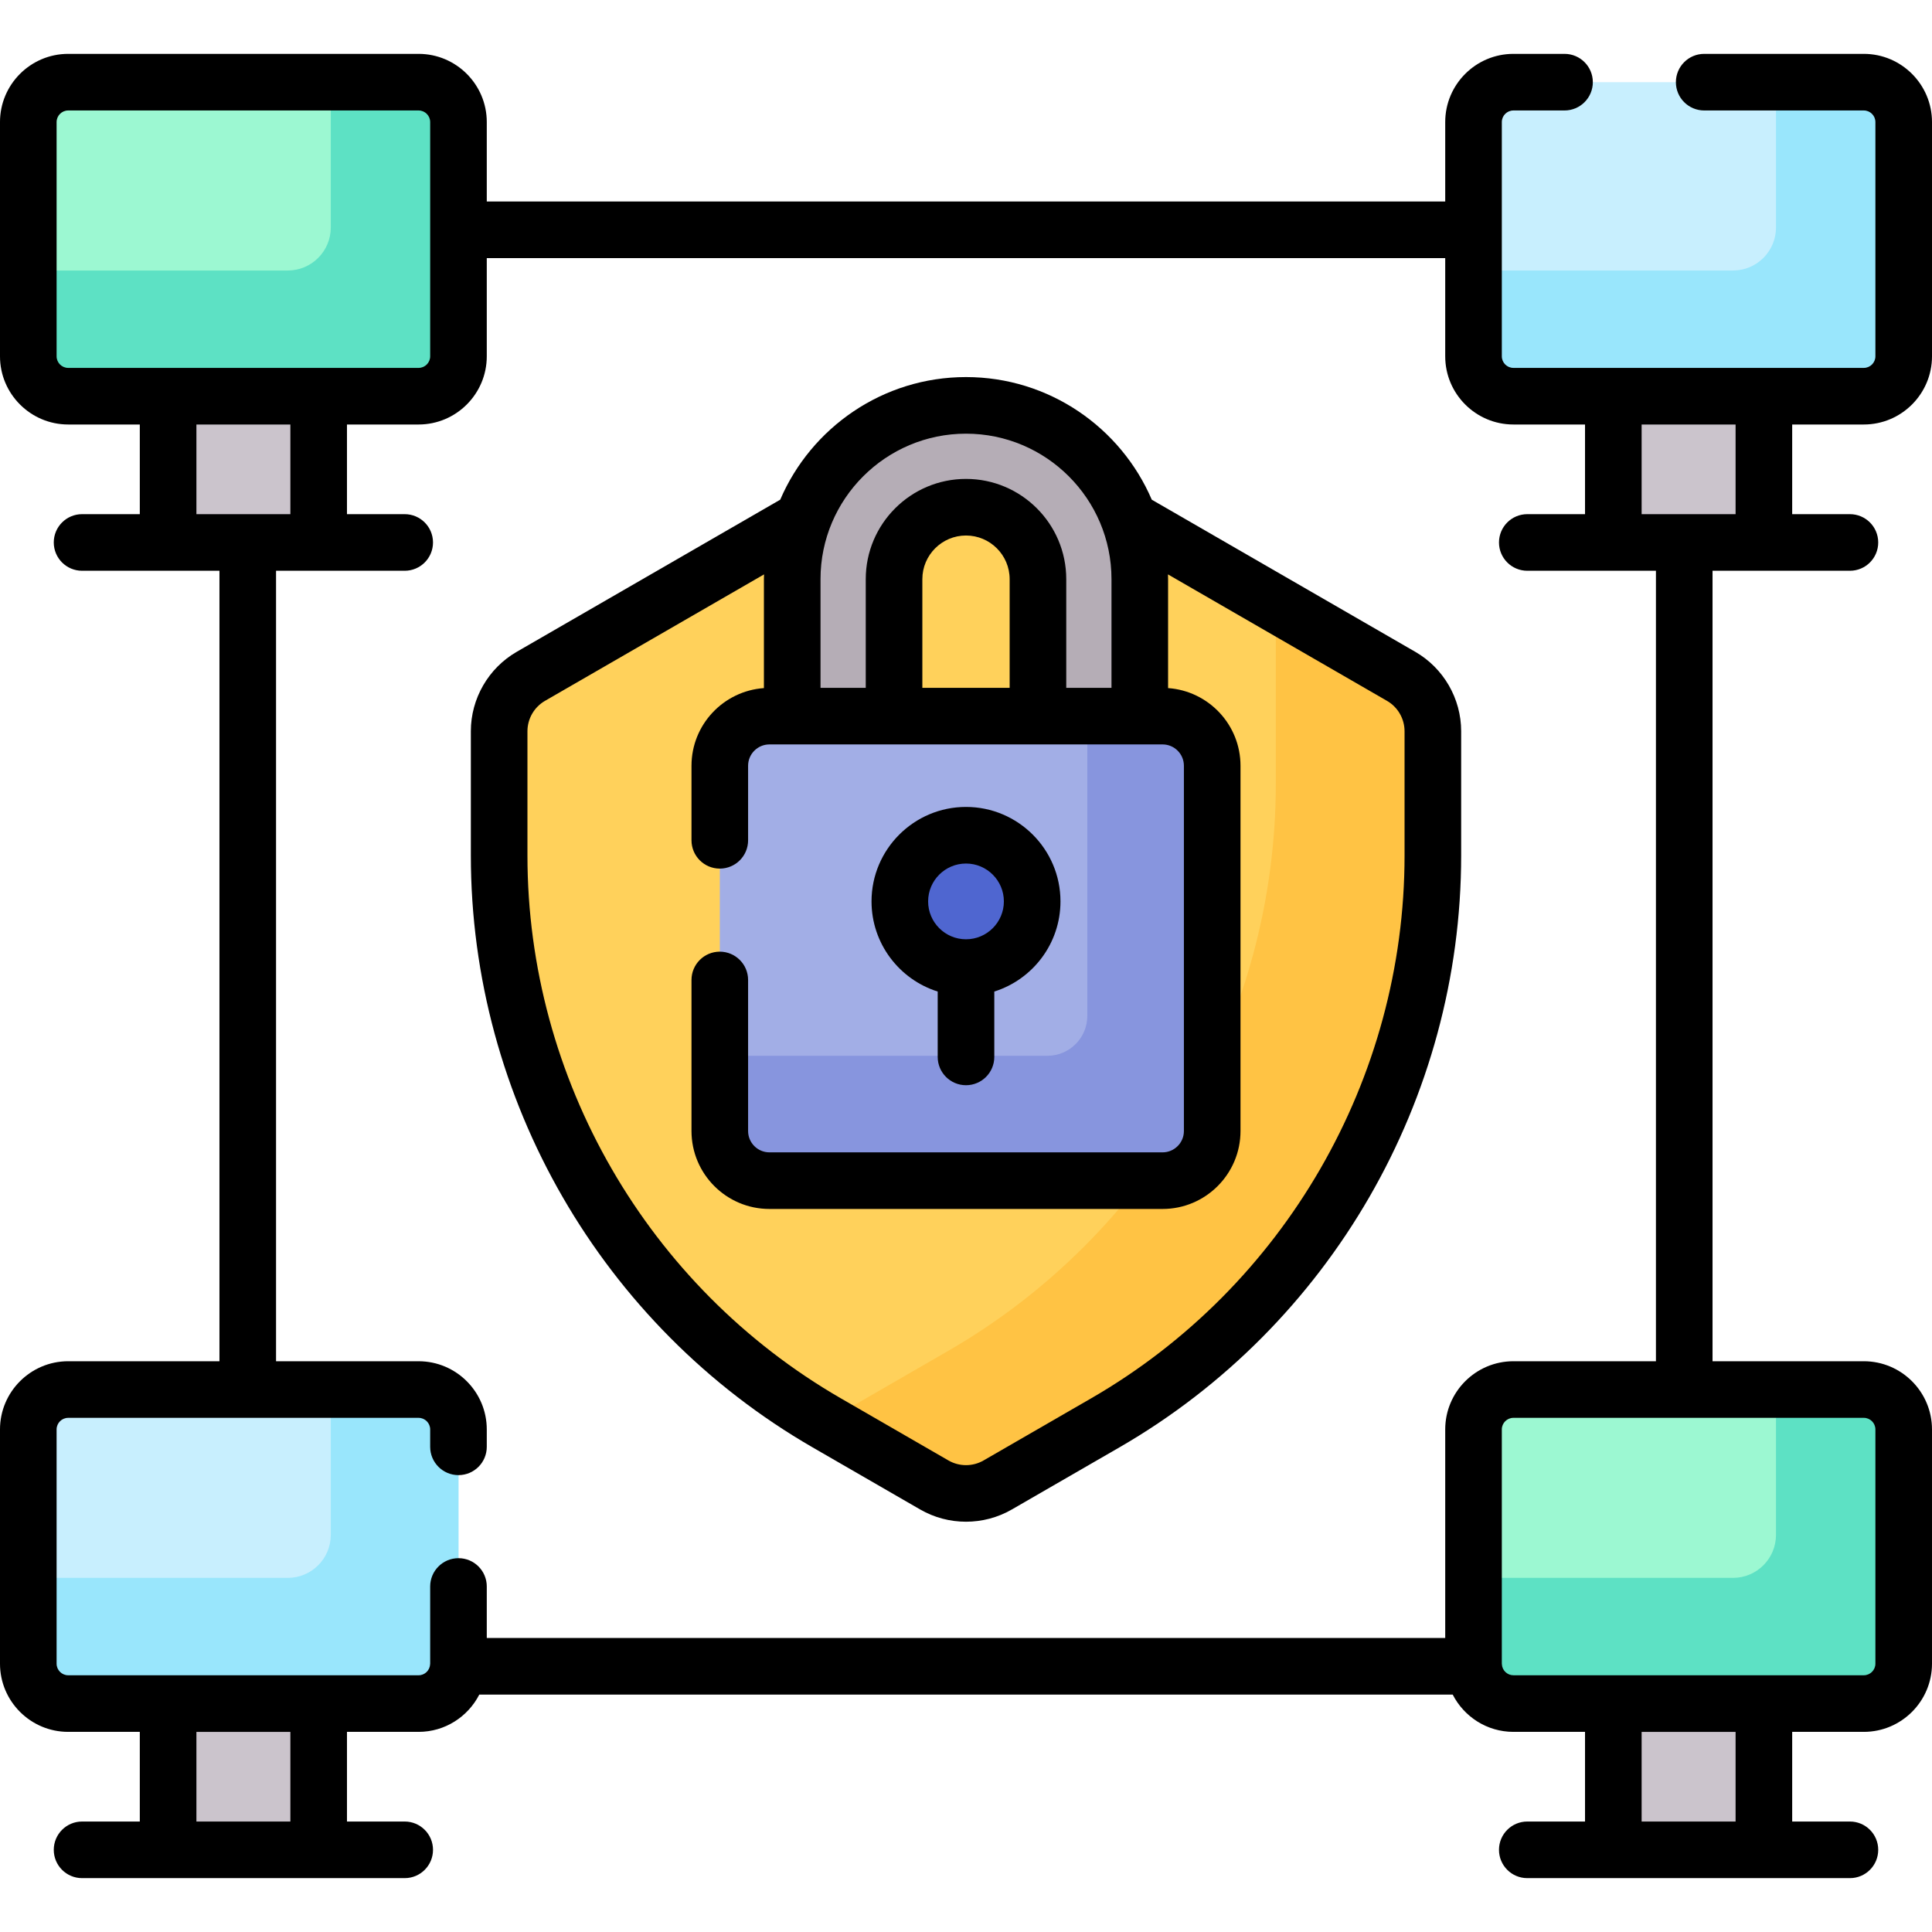
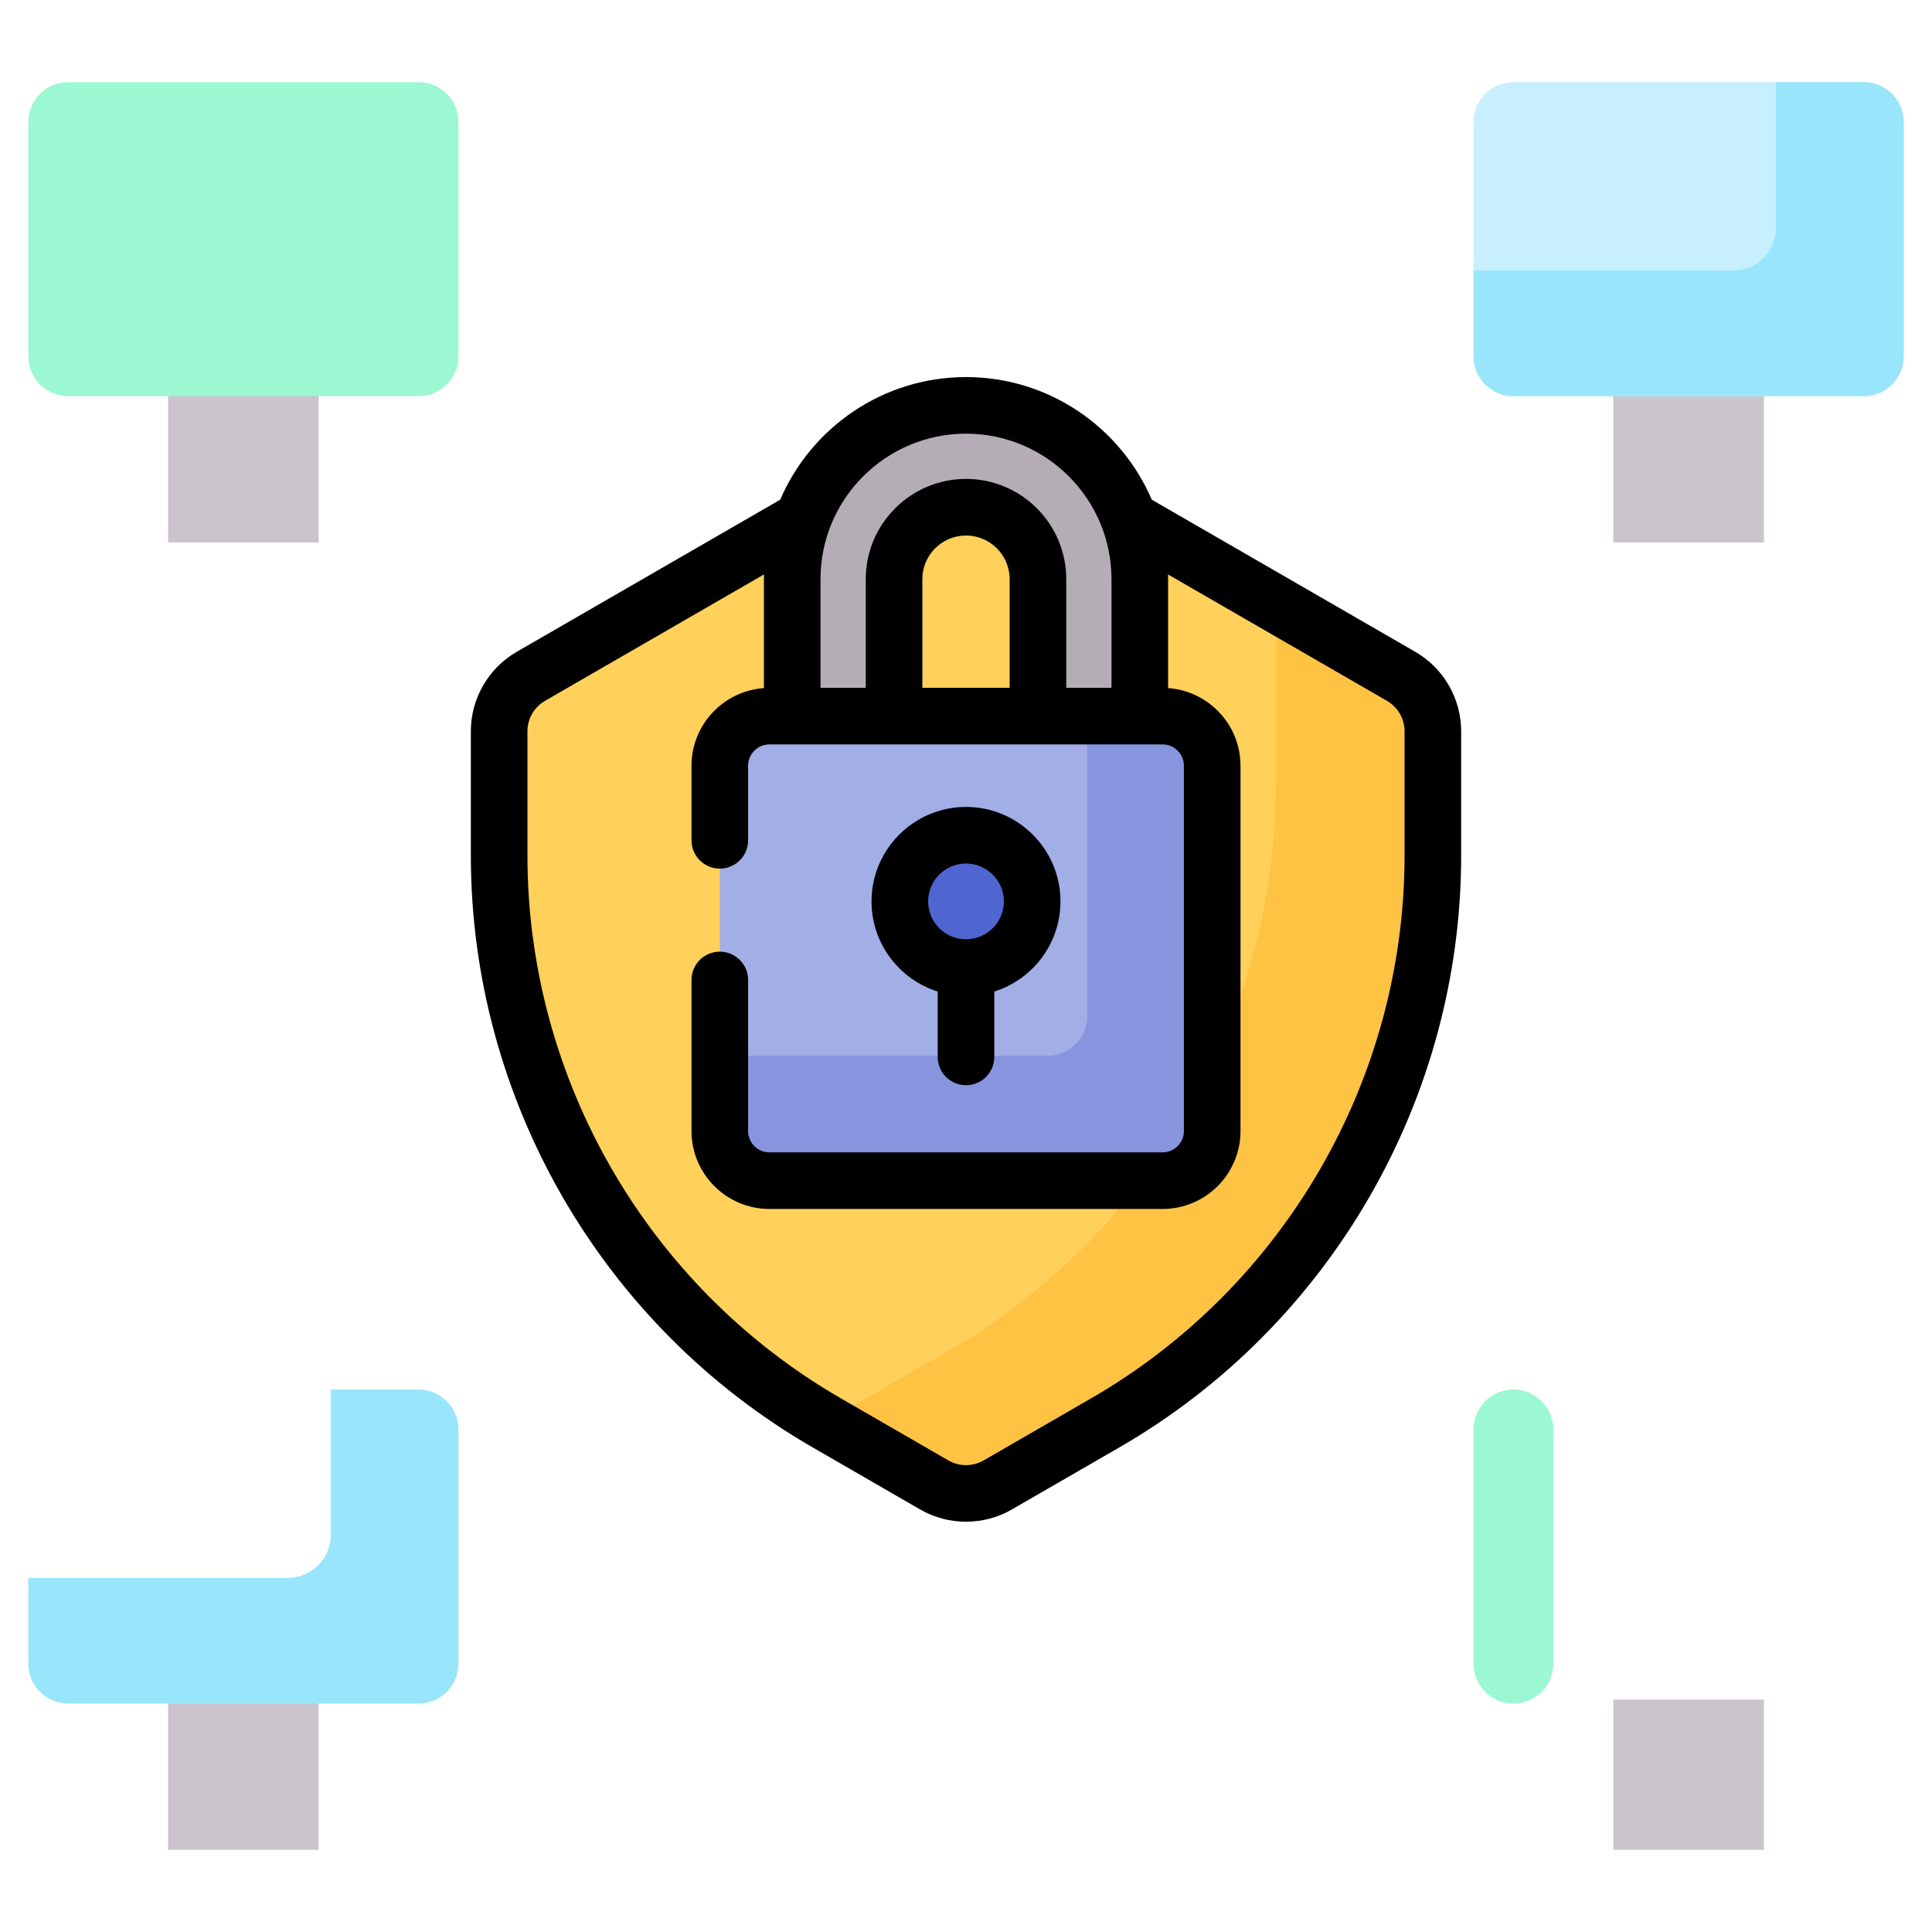
<svg xmlns="http://www.w3.org/2000/svg" id="Capa_1" enable-background="new 0 0 512 512" viewBox="0 0 512 512">
  <g>
    <g>
      <path d="m379.722 226.722v-32.936c0-6.001-3.201-11.545-8.398-14.546l-106.926-61.734c-5.197-3-11.599-3-16.796 0l-106.926 61.734c-5.197 3-8.398 8.545-8.398 14.546v32.936c0 62.022 33.088 119.332 86.8 150.343l28.523 16.468c5.197 3 11.599 3 16.796 0l28.523-16.468c53.714-31.011 86.802-88.321 86.802-150.343z" fill="#ffd15b" />
      <g>
        <path d="m371.324 179.241-33.219-19.179v47.578c0 62.022-33.088 119.332-86.8 150.343l-32.631 18.839c.137.079.269.164.406.243l28.523 16.468c5.197 3 11.599 3 16.796 0l28.523-16.468c53.712-31.011 86.8-88.321 86.8-150.343v-32.936c0-6-3.201-11.545-8.398-14.545z" fill="#ffc344" />
      </g>
      <g>
        <g>
          <path d="m236.931 190.621v-37.137c0-10.514 8.554-19.069 19.069-19.069s19.069 8.554 19.069 19.069v37.137h26.987v-37.137c0-25.436-20.62-46.056-46.056-46.056s-46.056 20.62-46.056 46.056v37.137z" fill="#b5adb6" />
          <path d="m308.093 312.887h-104.186c-7.264 0-13.153-5.889-13.153-13.153v-96.803c0-7.264 5.889-13.153 13.153-13.153h104.186c7.264 0 13.153 5.889 13.153 13.153v96.803c0 7.265-5.889 13.153-13.153 13.153z" fill="#a2aee6" />
          <path d="m308.093 189.779h-19.944v79.439c0 5.84-4.734 10.574-10.574 10.574h-86.82v19.942c0 7.264 5.889 13.152 13.153 13.152h104.186c7.264 0 13.152-5.889 13.152-13.152v-96.803c0-7.263-5.889-13.152-13.153-13.152z" fill="#8795de" />
        </g>
        <g>
          <circle cx="256" cy="238.882" fill="#4f66d0" r="17.537" />
        </g>
      </g>
      <g>
        <path d="m44.551 450.406h39.901v39.818h-39.901z" fill="#cbc4cc" />
-         <path d="m110.928 451.464h-92.854c-5.84 0-10.574-4.734-10.574-10.574v-62.073c0-5.84 4.734-10.574 10.574-10.574h92.853c5.84 0 10.574 4.734 10.574 10.574v62.073c.001 5.839-4.733 10.574-10.573 10.574z" fill="#c8effe" />
      </g>
      <g>
        <path d="m427.548 450.406h39.901v39.818h-39.901z" fill="#cbc4cc" />
-         <path d="m493.926 451.464h-92.853c-5.84 0-10.574-4.734-10.574-10.574v-62.073c0-5.84 4.734-10.574 10.574-10.574h92.853c5.84 0 10.574 4.734 10.574 10.574v62.073c0 5.839-4.734 10.574-10.574 10.574z" fill="#9cf8d2" />
+         <path d="m493.926 451.464h-92.853c-5.84 0-10.574-4.734-10.574-10.574v-62.073c0-5.84 4.734-10.574 10.574-10.574c5.84 0 10.574 4.734 10.574 10.574v62.073c0 5.839-4.734 10.574-10.574 10.574z" fill="#9cf8d2" />
      </g>
      <g>
        <path d="m44.551 103.94h39.901v39.818h-39.901z" fill="#cbc4cc" />
        <path d="m110.928 104.997h-92.854c-5.84 0-10.574-4.734-10.574-10.574v-62.073c0-5.84 4.734-10.574 10.574-10.574h92.853c5.84 0 10.574 4.734 10.574 10.574v62.073c.001 5.84-4.733 10.574-10.573 10.574z" fill="#9cf8d2" />
      </g>
      <g>
        <path d="m427.548 103.94h39.901v39.818h-39.901z" fill="#cbc4cc" />
        <path d="m493.926 104.997h-92.853c-5.84 0-10.574-4.734-10.574-10.574v-62.073c0-5.84 4.734-10.574 10.574-10.574h92.853c5.84 0 10.574 4.734 10.574 10.574v62.073c0 5.84-4.734 10.574-10.574 10.574z" fill="#c8effe" />
      </g>
      <path d="m493.926 21.776h-23.268v38.512c0 6.296-5.104 11.4-11.4 11.4h-68.76v22.735c0 5.84 4.734 10.574 10.574 10.574h92.853c5.84 0 10.574-4.734 10.574-10.574v-62.073c.001-5.84-4.733-10.574-10.573-10.574z" fill="#99e6fc" />
-       <path d="m110.928 21.776h-23.268v38.512c0 6.296-5.104 11.4-11.4 11.4h-68.76v22.735c0 5.84 4.734 10.574 10.574 10.574h92.853c5.84 0 10.574-4.734 10.574-10.574v-62.073c.001-5.84-4.733-10.574-10.573-10.574z" fill="#5de1c4" />
-       <path d="m493.926 368.242h-23.268v38.512c0 6.296-5.104 11.4-11.4 11.4h-68.76v22.735c0 5.84 4.734 10.574 10.574 10.574h92.853c5.84 0 10.574-4.734 10.574-10.574v-62.073c.001-5.84-4.733-10.574-10.573-10.574z" fill="#5de1c4" />
      <path d="m110.928 368.242h-23.268v38.512c0 6.296-5.104 11.4-11.4 11.4h-68.76v22.735c0 5.84 4.734 10.574 10.574 10.574h92.853c5.84 0 10.574-4.734 10.574-10.574v-62.073c.001-5.84-4.733-10.574-10.573-10.574z" fill="#99e6fc" />
    </g>
    <g>
      <path d="m375.073 172.745-69.839-40.322c-8.197-19.089-27.178-32.495-49.234-32.495s-41.036 13.406-49.234 32.494l-69.841 40.322c-7.492 4.327-12.146 12.39-12.146 21.041v32.936c0 64.494 34.697 124.591 90.551 156.838l28.523 16.469c3.746 2.163 7.947 3.244 12.147 3.244s8.401-1.081 12.147-3.244l28.523-16.469c55.854-32.247 90.551-92.344 90.551-156.838v-32.936c.001-8.65-4.655-16.713-12.148-21.04zm-157.629-19.261c0-21.26 17.296-38.556 38.556-38.556s38.556 17.296 38.556 38.556v28.795h-11.987v-28.795c0-14.649-11.919-26.568-26.568-26.568s-26.568 11.919-26.568 26.568v28.795h-11.987v-28.795zm26.988 28.795v-28.795c0-6.379 5.189-11.568 11.568-11.568s11.568 5.189 11.568 11.568v28.795zm127.79 44.443c0 59.152-31.823 114.271-83.051 143.848l-28.523 16.469c-2.866 1.654-6.427 1.654-9.295 0l-28.523-16.469c-51.228-29.576-83.051-84.695-83.051-143.848v-32.936c0-3.311 1.781-6.396 4.647-8.051l58.051-33.515c-.01.422-.032.84-.032 1.264v28.869c-10.706.756-19.19 9.684-19.19 20.578v19.759c0 4.143 3.357 7.5 7.5 7.5s7.5-3.357 7.5-7.5v-19.759c0-3.117 2.536-5.652 5.653-5.652h104.186c3.117 0 5.653 2.535 5.653 5.652v96.803c0 3.117-2.536 5.653-5.653 5.653h-104.187c-3.117 0-5.653-2.536-5.653-5.653v-40.033c0-4.143-3.357-7.5-7.5-7.5s-7.5 3.357-7.5 7.5v40.033c0 11.389 9.265 20.653 20.653 20.653h104.186c11.389 0 20.653-9.265 20.653-20.653v-96.803c0-10.894-8.485-19.823-19.19-20.578v-28.869c0-.424-.022-.843-.032-1.264l58.05 33.515c2.867 1.655 4.648 4.74 4.648 8.051z" />
      <path d="m248.5 262.77v17.324c0 4.143 3.357 7.5 7.5 7.5s7.5-3.357 7.5-7.5v-17.324c10.153-3.194 17.537-12.694 17.537-23.887 0-13.806-11.231-25.037-25.037-25.037s-25.037 11.231-25.037 25.037c0 11.193 7.384 20.693 17.537 23.887zm7.5-33.924c5.534 0 10.037 4.503 10.037 10.037s-4.503 10.036-10.037 10.036-10.037-4.502-10.037-10.036 4.503-10.037 10.037-10.037z" />
-       <path d="m493.926 112.497c9.966 0 18.074-8.108 18.074-18.074v-62.073c0-9.966-8.108-18.074-18.074-18.074h-42.298c-4.143 0-7.5 3.357-7.5 7.5s3.357 7.5 7.5 7.5h42.298c1.695 0 3.074 1.379 3.074 3.074v62.073c0 1.695-1.379 3.074-3.074 3.074h-92.854c-1.695 0-3.074-1.379-3.074-3.074v-62.073c0-1.695 1.379-3.074 3.074-3.074h13.545c4.143 0 7.5-3.357 7.5-7.5s-3.357-7.5-7.5-7.5h-13.545c-9.966 0-18.074 8.108-18.074 18.074v21.052h-253.996v-21.052c0-9.966-8.108-18.074-18.074-18.074h-92.854c-9.966-.001-18.074 8.108-18.074 18.074v62.073c0 9.966 8.108 18.074 18.074 18.074h18.977v23.761h-15.301c-4.143 0-7.5 3.357-7.5 7.5s3.357 7.5 7.5 7.5h36.409v209.484h-40.085c-9.966 0-18.074 8.109-18.074 18.074v62.073c0 9.966 8.108 18.074 18.074 18.074h18.977v23.761h-15.301c-4.143 0-7.5 3.357-7.5 7.5s3.357 7.5 7.5 7.5h85.502c4.143 0 7.5-3.357 7.5-7.5s-3.357-7.5-7.5-7.5h-15.3v-23.761h18.976c7.015 0 13.096-4.026 16.09-9.882h257.964c2.994 5.855 9.075 9.882 16.09 9.882h18.977v23.761h-15.301c-4.143 0-7.5 3.357-7.5 7.5s3.357 7.5 7.5 7.5h85.502c4.143 0 7.5-3.357 7.5-7.5s-3.357-7.5-7.5-7.5h-15.301v-23.761h18.977c9.966 0 18.074-8.108 18.074-18.074v-62.073c0-9.966-8.108-18.074-18.074-18.074h-40.085v-209.484h36.409c4.143 0 7.5-3.357 7.5-7.5s-3.357-7.5-7.5-7.5h-15.301v-23.761zm-478.926-18.074v-62.073c0-1.695 1.379-3.074 3.074-3.074h92.854c1.695 0 3.074 1.379 3.074 3.074v62.073c0 1.695-1.379 3.074-3.074 3.074h-92.854c-1.695 0-3.074-1.379-3.074-3.074zm37.051 18.074h24.901v23.761h-24.901zm24.901 370.228h-24.901v-23.761h24.901zm382.997 0h-24.9v-23.761h24.9zm37.051-103.909v62.073c0 1.695-1.379 3.074-3.074 3.074h-92.854c-1.643 0-2.977-1.298-3.059-2.921l-.015-.231v-61.995c0-1.695 1.379-3.074 3.074-3.074h92.854c1.695 0 3.074 1.379 3.074 3.074zm-58.159-18.074h-37.769c-9.966 0-18.074 8.108-18.074 18.074v55.266h-253.996v-13.649c0-4.143-3.357-7.5-7.5-7.5s-7.5 3.357-7.5 7.5v20.383l-.015.221c-.078 1.626-1.414 2.927-3.059 2.927h-92.854c-1.695 0-3.074-1.379-3.074-3.074v-62.073c0-1.695 1.379-3.074 3.074-3.074h92.854c1.695 0 3.074 1.379 3.074 3.074v4.605c0 4.143 3.357 7.5 7.5 7.5s7.5-3.357 7.5-7.5v-4.605c0-9.966-8.108-18.074-18.074-18.074h-37.769v-209.485h34.093c4.143 0 7.5-3.357 7.5-7.5s-3.357-7.5-7.5-7.5h-15.3v-23.761h18.976c9.966 0 18.074-8.108 18.074-18.074v-26.022h253.996v26.021c0 9.966 8.108 18.074 18.074 18.074h18.977v23.761h-15.301c-4.143 0-7.5 3.357-7.5 7.5s3.357 7.5 7.5 7.5h34.093zm21.108-224.484h-24.9v-23.761h24.9z" />
    </g>
  </g>
  <g />
  <g />
  <g />
  <g />
  <g />
  <g />
  <g />
  <g />
  <g />
  <g />
  <g />
  <g />
  <g />
  <g />
  <g />
</svg>